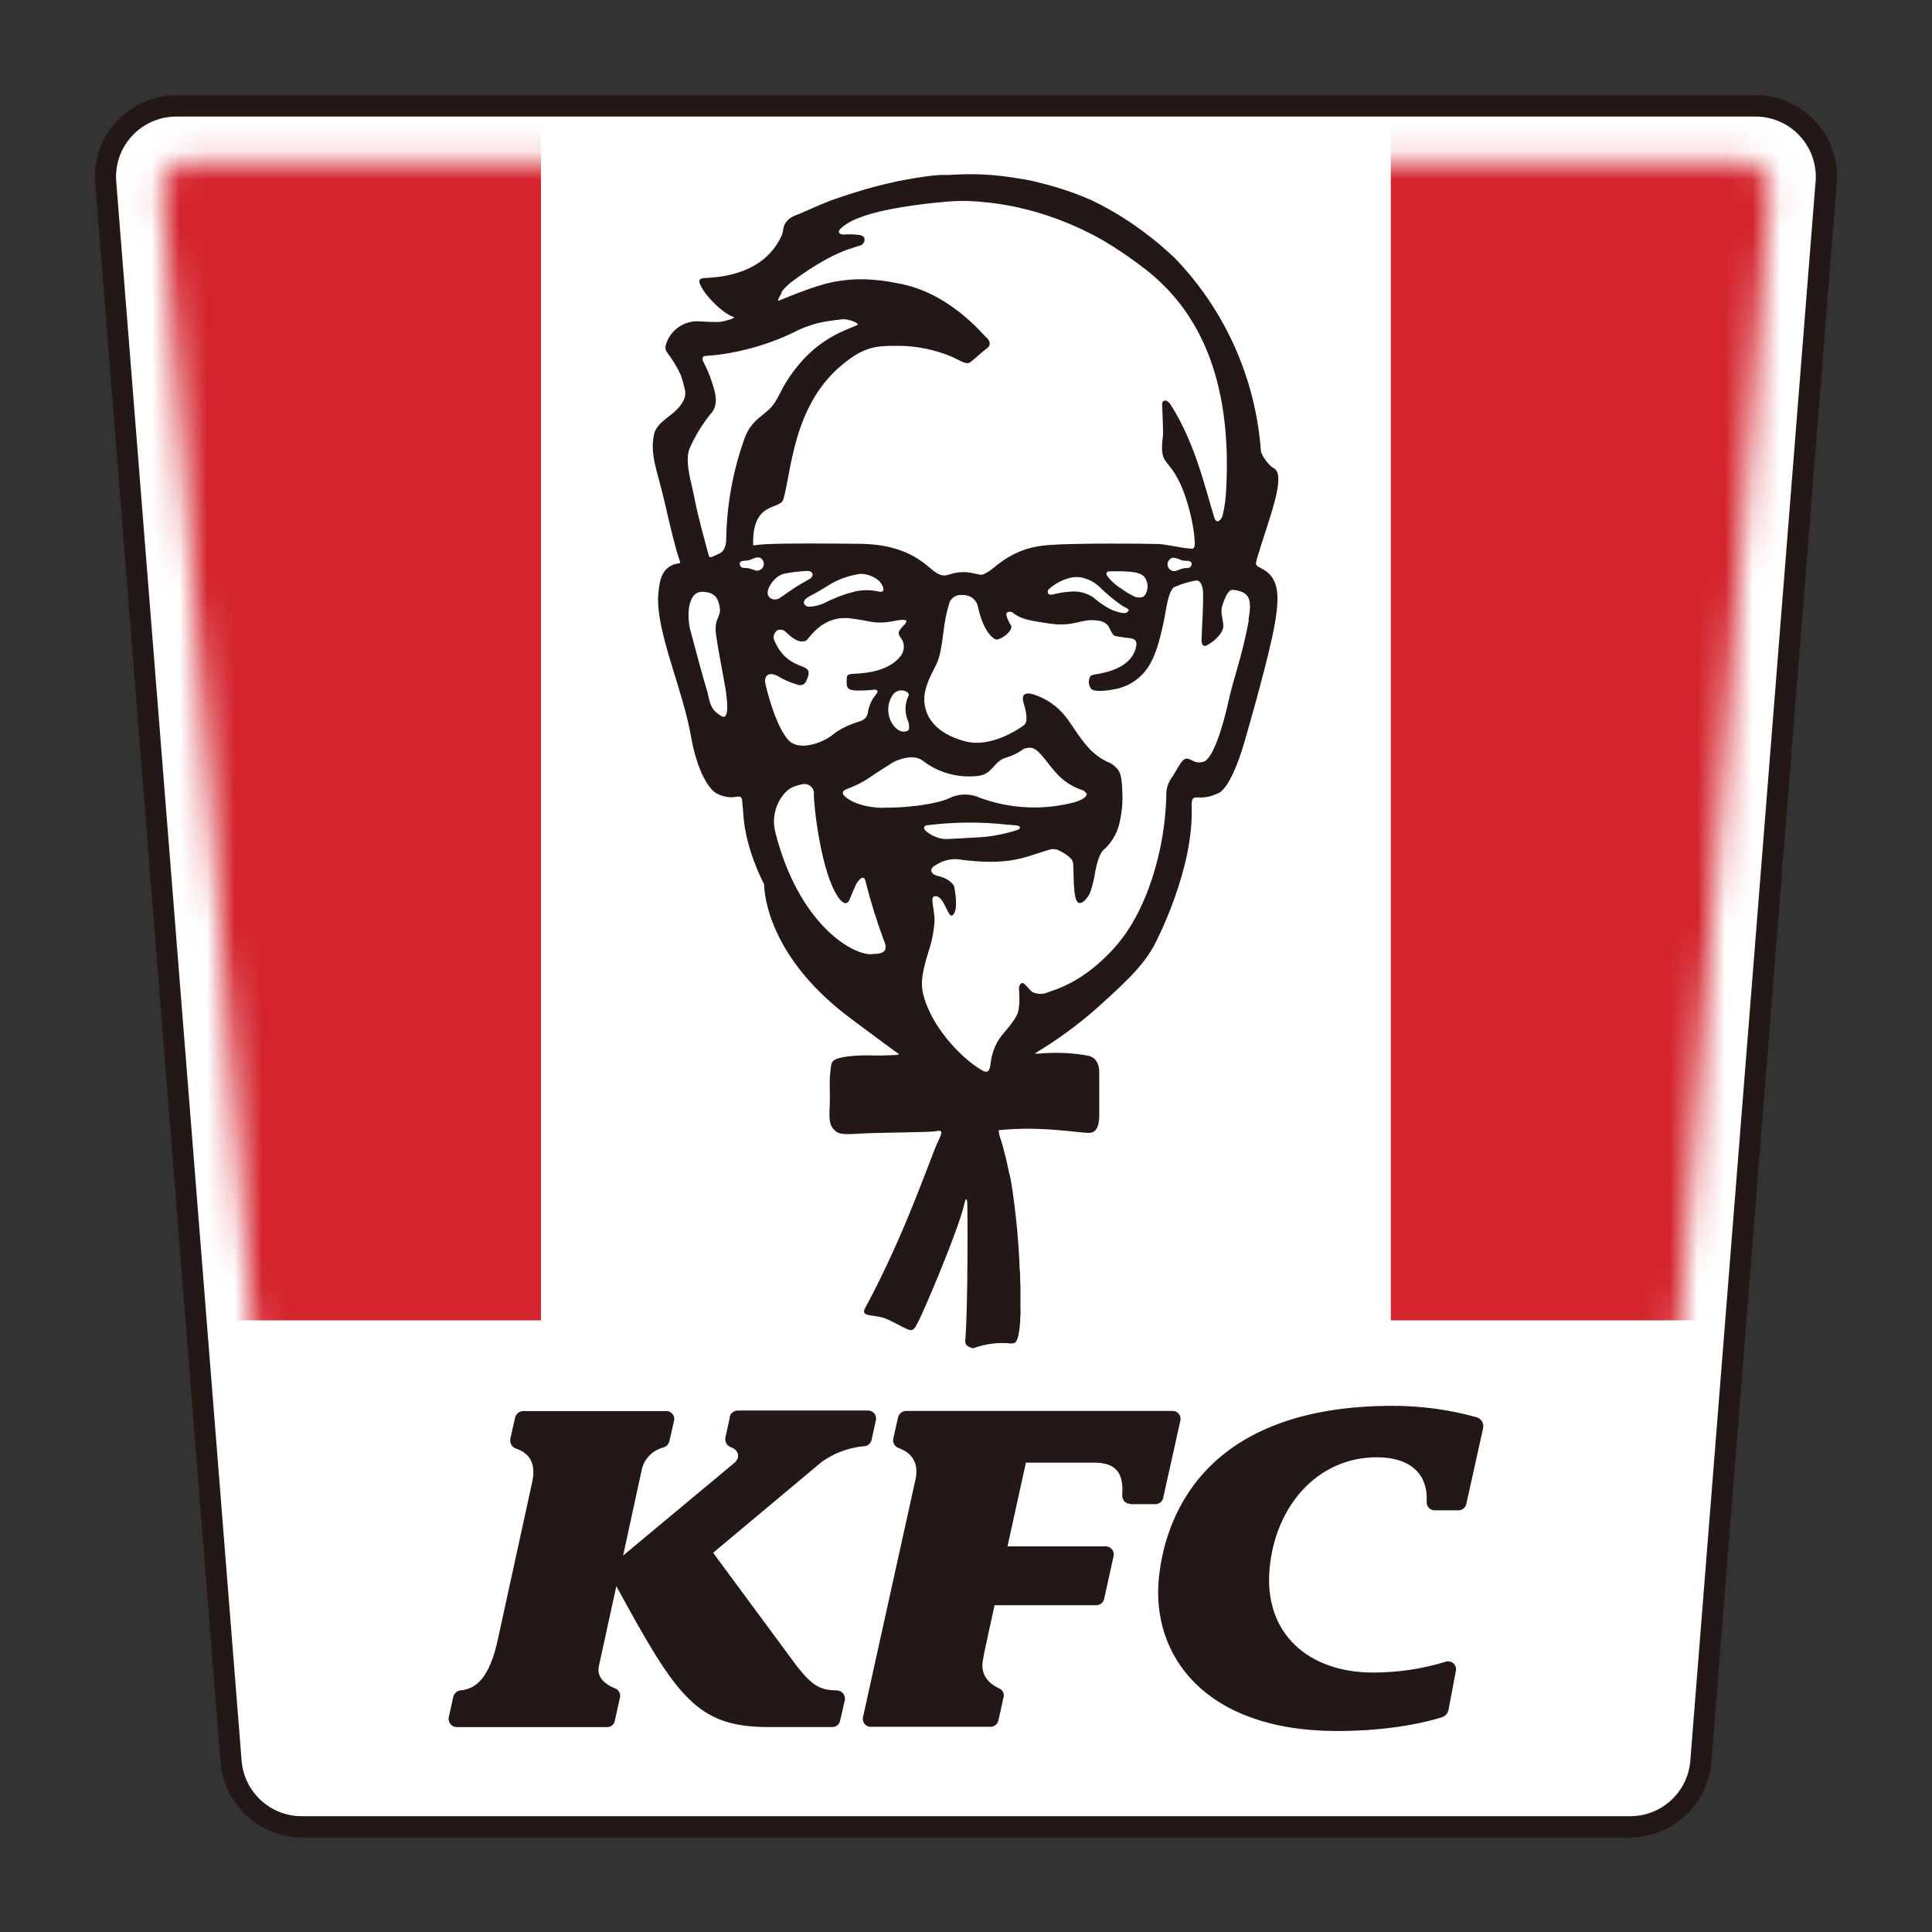
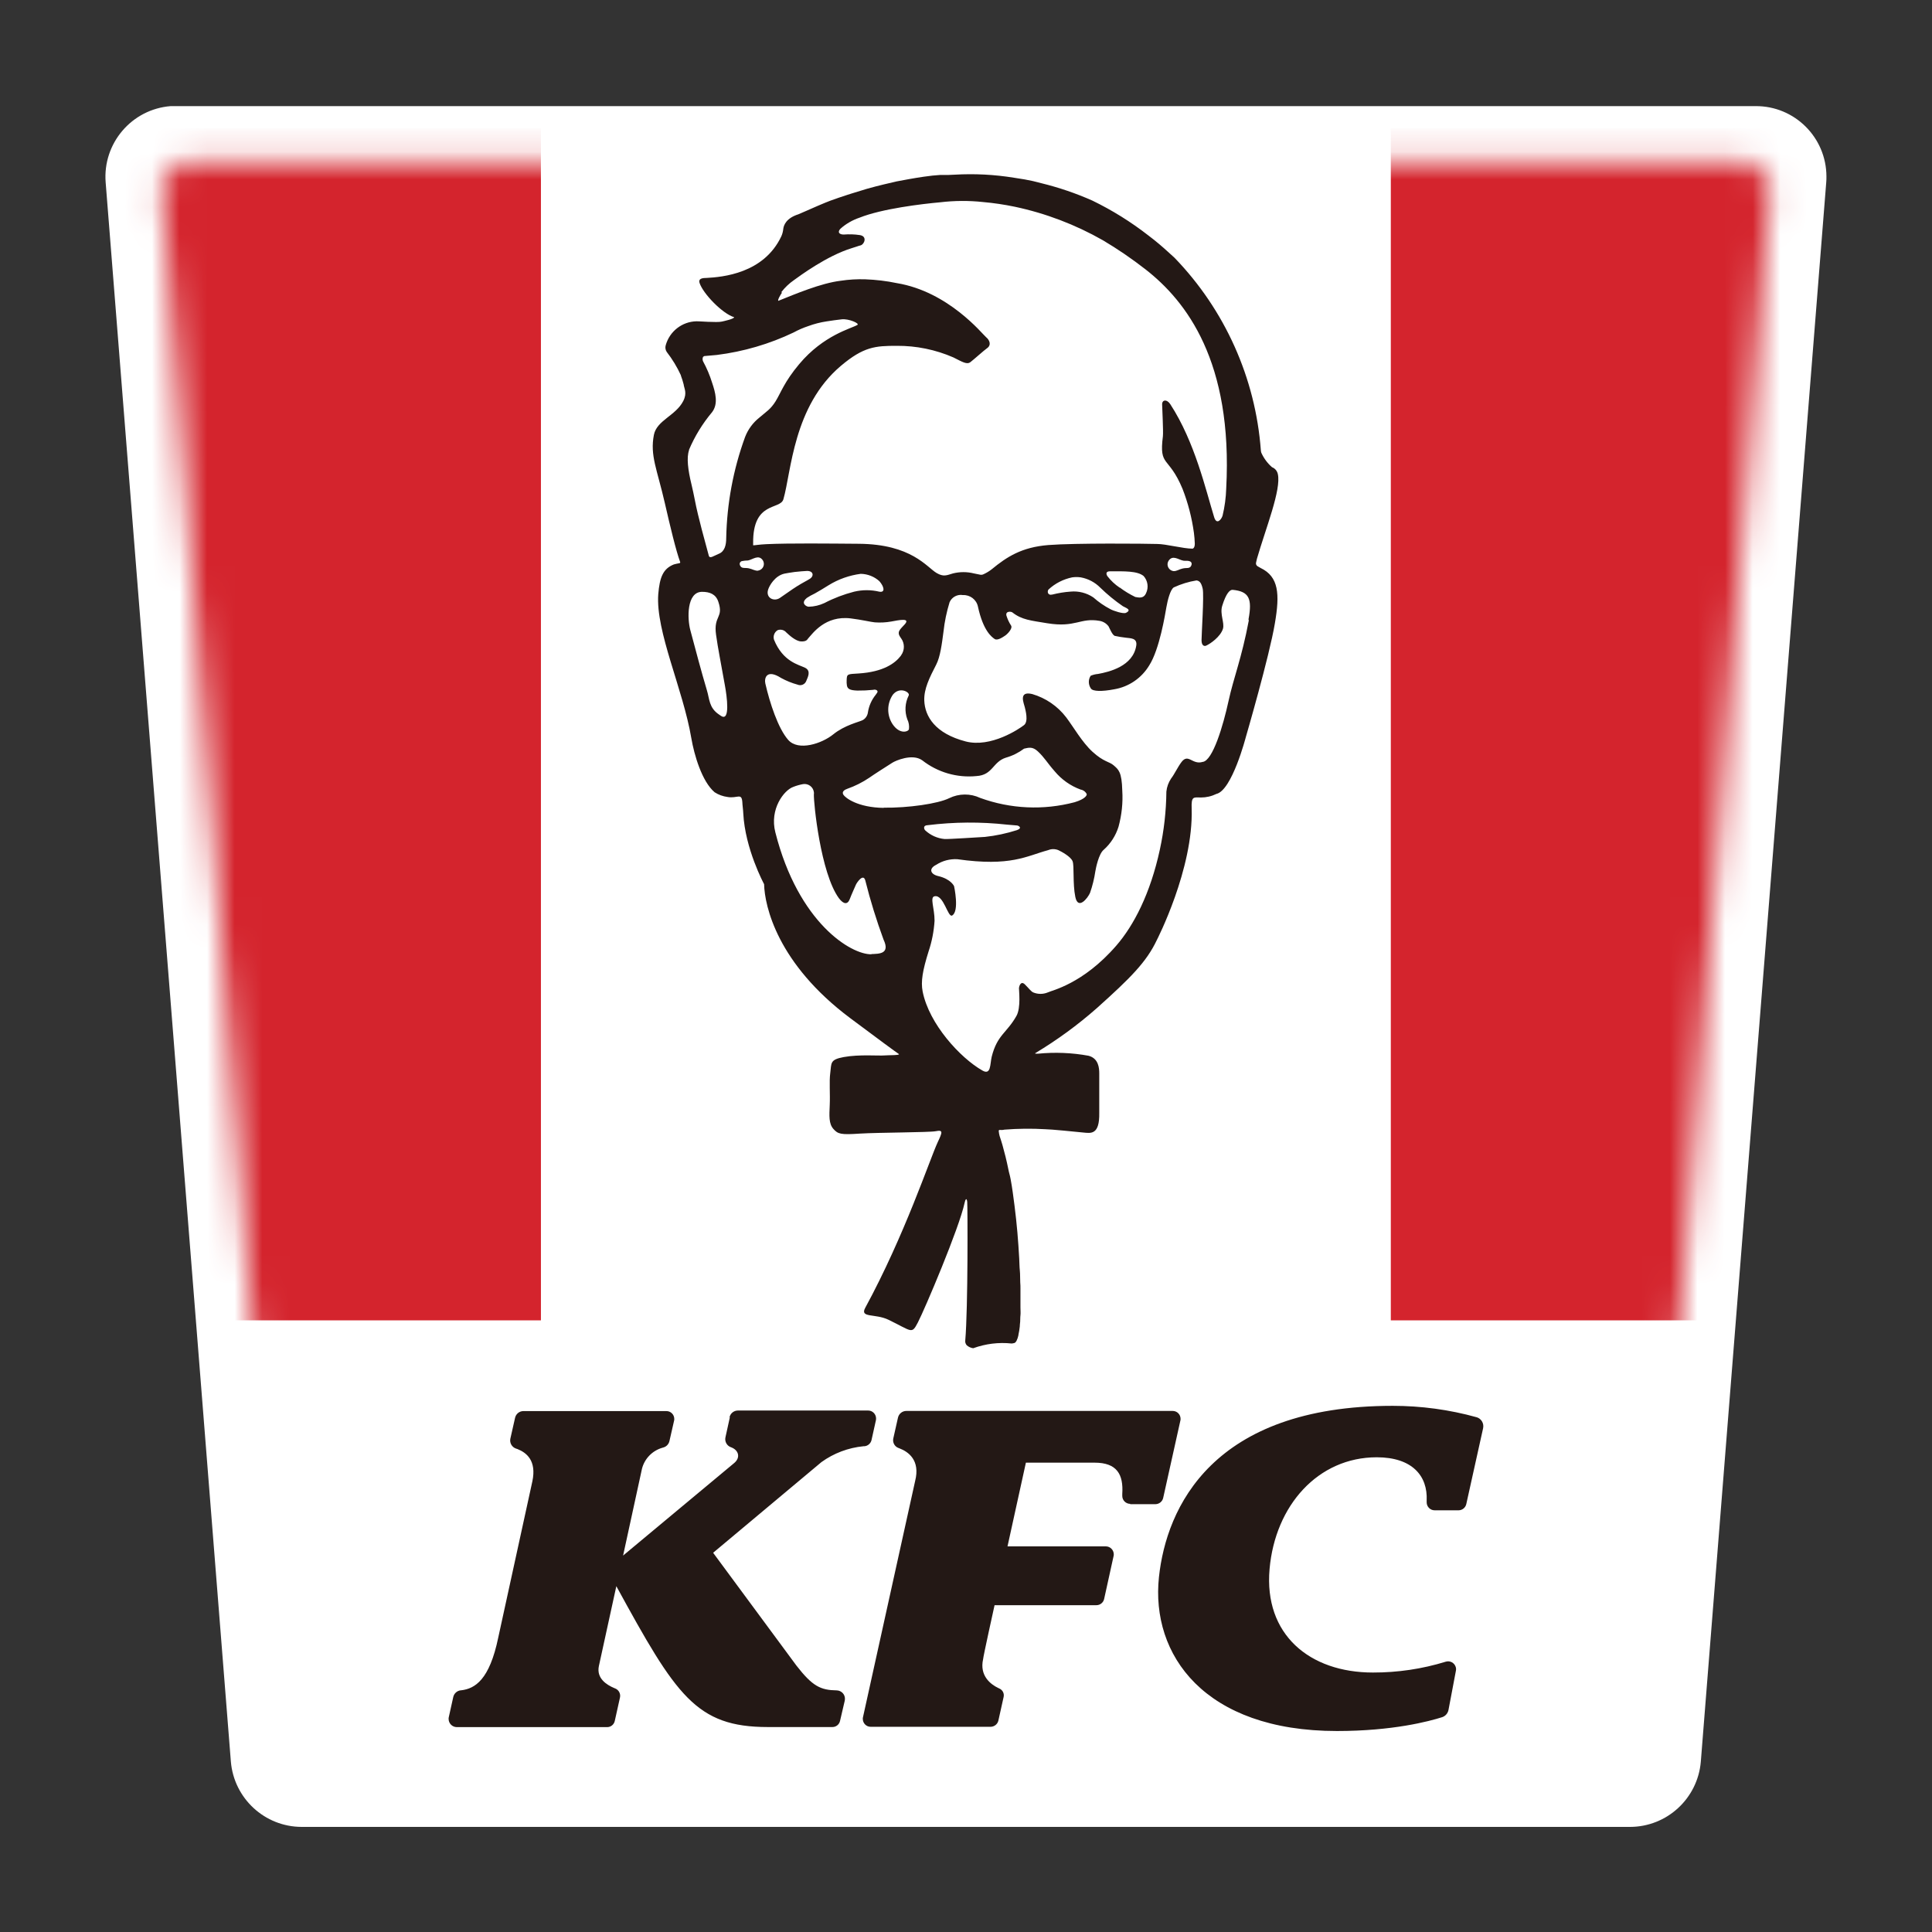
<svg xmlns="http://www.w3.org/2000/svg" width="70" height="70" viewBox="0 0 70 70" fill="none">
  <rect x="0" y="0" width="70" height="70" fill="#333333" stroke="none" />
-   <path d="M10.931 66.192C9.592 66.19 8.479 65.162 8.365 63.829L3.828 6.606C3.717 5.193 4.772 3.956 6.184 3.845C6.253 3.84 6.325 3.838 6.394 3.838H63.602C65.02 3.833 66.173 4.979 66.175 6.396C66.175 6.465 66.175 6.537 66.168 6.606L61.624 63.829C61.511 65.162 60.397 66.19 59.059 66.192H10.931Z" fill="white" />
-   <path d="M63.604 3.452H6.391C4.761 3.452 3.44 4.776 3.443 6.406C3.443 6.482 3.445 6.559 3.452 6.633L7.991 63.856C8.122 65.389 9.399 66.567 10.937 66.575H59.058C60.596 66.567 61.873 65.389 62.004 63.856L66.548 6.633C66.676 5.008 65.464 3.586 63.839 3.457C63.76 3.45 63.681 3.447 63.602 3.447L63.604 3.452ZM63.604 4.223C64.812 4.223 65.79 5.201 65.79 6.406C65.79 6.463 65.79 6.519 65.782 6.574L61.243 63.797C61.152 64.935 60.199 65.809 59.058 65.804H10.93C9.794 65.804 8.848 64.93 8.754 63.797L4.211 6.576C4.117 5.374 5.016 4.324 6.218 4.23C6.275 4.225 6.334 4.223 6.391 4.223H63.604Z" fill="#231815" />
+   <path d="M10.931 66.192C9.592 66.19 8.479 65.162 8.365 63.829L3.828 6.606C3.717 5.193 4.772 3.956 6.184 3.845H63.602C65.02 3.833 66.173 4.979 66.175 6.396C66.175 6.465 66.175 6.537 66.168 6.606L61.624 63.829C61.511 65.162 60.397 66.19 59.059 66.192H10.931Z" fill="white" />
  <mask id="mask0_1_23273" style="mask-type:luminance" maskUnits="userSpaceOnUse" x="5" y="5" width="60" height="60">
    <path d="M6.934 5.853C6.349 5.853 5.872 6.327 5.872 6.915C5.872 6.942 5.872 6.971 5.875 6.998L10.367 63.614C10.391 63.937 10.663 64.187 10.986 64.187H59.003C59.329 64.187 59.598 63.937 59.623 63.614L64.115 7.001C64.162 6.416 63.725 5.907 63.142 5.86C63.115 5.86 63.085 5.858 63.058 5.858H6.934V5.853Z" fill="white" />
  </mask>
  <g mask="url(#mask0_1_23273)">
    <path d="M19.599 4.643H4.204V47.839H19.599V4.643Z" fill="#D4242D" />
  </g>
  <mask id="mask1_1_23273" style="mask-type:luminance" maskUnits="userSpaceOnUse" x="5" y="5" width="60" height="60">
    <path d="M6.934 5.853C6.349 5.853 5.872 6.327 5.872 6.915C5.872 6.942 5.872 6.971 5.875 6.998L10.367 63.614C10.391 63.937 10.663 64.187 10.986 64.187H59.003C59.329 64.187 59.598 63.937 59.623 63.614L64.115 7.001C64.162 6.416 63.725 5.907 63.142 5.86C63.115 5.86 63.085 5.858 63.058 5.858H6.934V5.853Z" fill="white" />
  </mask>
  <g mask="url(#mask1_1_23273)">
    <path d="M65.787 4.643H50.392V47.839H65.787V4.643Z" fill="#D4242D" />
  </g>
  <path d="M27.685 32.039C27.705 32.827 28.162 34.914 30.809 36.892C31.913 37.717 32.419 38.089 32.565 38.188C32.639 38.24 32.172 38.228 32.051 38.24C31.844 38.26 31.137 38.196 30.572 38.299C30.058 38.393 30.13 38.517 30.081 38.885C30.041 39.176 30.081 39.64 30.063 40.035C30.046 40.431 30.026 40.712 30.194 40.902C30.362 41.092 30.463 41.119 31.162 41.072C31.829 41.031 33.671 41.031 33.901 40.986C34.187 40.927 34.14 41.031 33.975 41.384C33.693 41.989 32.777 44.757 31.347 47.389C31.147 47.76 31.71 47.585 32.19 47.817C33.056 48.236 33.027 48.353 33.256 47.916C33.503 47.441 34.755 44.493 34.948 43.587C34.973 43.468 35.022 43.367 35.044 43.544C35.059 43.673 35.076 47.397 34.973 48.57C34.965 48.632 34.985 48.693 35.025 48.74C35.091 48.8 35.175 48.837 35.261 48.849C35.709 48.686 36.185 48.627 36.657 48.678C36.694 48.674 36.733 48.666 36.77 48.654C36.795 48.634 36.815 48.609 36.83 48.582C36.862 48.518 36.884 48.451 36.899 48.38V48.365C36.921 48.266 36.938 48.167 36.948 48.066C36.948 48.007 36.958 47.945 36.963 47.886C36.968 47.827 36.963 47.73 36.973 47.654C36.983 47.577 36.973 47.466 36.973 47.372V46.683C36.973 46.562 36.973 46.597 36.965 46.463C36.958 46.333 36.965 46.182 36.951 46.041C36.936 45.9 36.936 45.742 36.928 45.594C36.921 45.446 36.909 45.285 36.899 45.13C36.889 44.977 36.874 44.811 36.862 44.653C36.847 44.495 36.832 44.332 36.815 44.169C36.797 44.006 36.778 43.846 36.758 43.683C36.738 43.52 36.716 43.362 36.694 43.201C36.672 43.041 36.647 42.885 36.617 42.725C36.588 42.564 36.56 42.505 36.531 42.349C36.501 42.196 36.467 42.053 36.432 41.907C36.395 41.759 36.36 41.626 36.321 41.487C36.289 41.376 36.254 41.268 36.217 41.157C36.2 41.095 36.19 41.033 36.185 40.969C36.197 40.914 36.267 40.954 36.338 40.939L36.392 40.929C36.886 40.89 37.383 40.885 37.877 40.914C38.059 40.914 38.998 41.008 39.262 41.035C39.526 41.06 39.842 41.122 39.828 40.324V39.201C39.828 39.201 39.828 39.178 39.828 39.166V38.993C39.828 38.993 39.828 38.981 39.828 38.976V38.897C39.828 38.704 39.808 38.349 39.44 38.252C38.835 38.141 38.215 38.117 37.603 38.178C37.509 38.178 37.489 38.178 37.516 38.154C38.306 37.679 39.05 37.136 39.741 36.526C40.959 35.435 41.539 34.854 41.912 34.064C41.912 34.064 43.245 31.481 43.176 29.293C43.161 28.851 43.236 28.888 43.507 28.895C43.705 28.895 43.897 28.851 44.073 28.765C44.638 28.636 45.137 26.712 45.137 26.712C45.137 26.712 45.991 23.784 46.191 22.586C46.374 21.519 46.332 20.897 45.678 20.581L45.569 20.519C45.52 20.492 45.495 20.435 45.51 20.381C45.522 20.336 45.535 20.282 45.542 20.242C45.861 19.139 46.428 17.741 46.298 17.175C46.273 17.062 46.196 16.97 46.088 16.928C45.922 16.783 45.791 16.605 45.7 16.405C45.69 16.375 45.685 16.346 45.683 16.316C45.488 13.696 44.381 11.229 42.556 9.34L42.314 9.12C42.127 8.949 41.882 8.737 41.606 8.53C40.978 8.041 40.299 7.618 39.583 7.27C38.986 7.004 38.366 6.794 37.731 6.638C37.63 6.611 37.529 6.586 37.427 6.561C37.269 6.524 37.022 6.48 36.743 6.44C36.029 6.324 35.306 6.287 34.585 6.329L34.36 6.339H34.064C33.903 6.347 33.688 6.371 33.466 6.403C33.106 6.455 32.718 6.529 32.481 6.574C32.214 6.638 31.854 6.715 31.404 6.843C31.219 6.897 31.034 6.954 30.849 7.013L30.693 7.063C30.493 7.127 30.293 7.196 30.088 7.27C29.94 7.322 29.317 7.591 29.179 7.655C29.115 7.685 29.024 7.725 28.927 7.764C28.485 7.905 28.394 8.159 28.379 8.298C28.369 8.389 28.347 8.475 28.31 8.559C27.675 9.91 26.181 10.039 25.589 10.071C25.433 10.071 25.297 10.1 25.346 10.251C25.473 10.639 26.171 11.362 26.599 11.493C26.599 11.555 26.233 11.634 26.157 11.651C25.986 11.695 25.277 11.634 25.24 11.641C24.714 11.649 24.258 12.007 24.119 12.513C24.097 12.592 24.109 12.678 24.156 12.75C24.359 13.012 24.532 13.296 24.67 13.597V13.609C24.709 13.711 24.741 13.817 24.769 13.923C24.786 14.076 24.907 14.234 24.754 14.533C24.48 15.064 23.796 15.229 23.692 15.755C23.546 16.504 23.806 16.995 24.09 18.235C24.285 19.089 24.495 19.961 24.643 20.361C24.65 20.378 24.643 20.398 24.623 20.405C24.623 20.405 24.618 20.405 24.616 20.405C24.556 20.418 24.445 20.438 24.416 20.45C24.018 20.608 23.902 20.922 23.85 21.529C23.751 22.88 24.747 24.962 25.048 26.745C25.151 27.347 25.43 28.313 25.892 28.705C26.033 28.797 26.194 28.854 26.359 28.876C26.72 28.94 26.873 28.705 26.897 29.073C26.897 29.147 26.927 29.352 26.93 29.466C26.994 30.753 27.678 32.022 27.678 32.022M28.31 10.584C28.438 10.416 28.594 10.268 28.769 10.147C28.969 10.004 29.95 9.271 30.861 8.991C31.031 8.942 31.073 8.917 31.182 8.89C31.318 8.853 31.436 8.559 31.15 8.517C30.957 8.488 30.762 8.483 30.57 8.498C30.412 8.498 30.332 8.416 30.448 8.29C30.651 8.107 30.89 7.972 31.147 7.885C31.957 7.562 33.397 7.389 34.069 7.329C34.582 7.268 35.101 7.265 35.615 7.32C36 7.354 36.385 7.411 36.765 7.49C37.884 7.727 38.961 8.137 39.956 8.703C40.494 9.021 41.013 9.377 41.507 9.762C42.981 10.913 44.673 13.096 44.428 17.701C44.418 18.03 44.374 18.358 44.297 18.679C44.26 18.813 44.083 19.04 43.991 18.738C43.687 17.753 43.295 16.017 42.403 14.647C42.28 14.454 42.09 14.476 42.107 14.674C42.107 14.758 42.154 15.634 42.134 15.807C41.991 16.938 42.337 16.491 42.845 17.711C43.045 18.225 43.184 18.761 43.258 19.306C43.273 19.427 43.287 19.566 43.29 19.699C43.29 19.869 43.208 19.879 43.208 19.879C42.865 19.879 42.25 19.709 41.922 19.709C41.549 19.697 38.956 19.672 37.985 19.748C37.017 19.825 36.479 20.176 35.933 20.625C35.842 20.697 35.743 20.756 35.637 20.805C35.6 20.823 35.558 20.83 35.518 20.823L35.286 20.776C35.037 20.714 34.778 20.714 34.528 20.776C34.296 20.845 34.185 20.907 33.935 20.761C33.577 20.551 33.029 19.716 31.115 19.702C30.031 19.694 28.609 19.677 27.769 19.716C27.5 19.729 27.357 19.758 27.288 19.758C27.288 19.731 27.288 19.702 27.288 19.674C27.273 18.146 28.27 18.484 28.384 18.089C28.671 17.099 28.737 14.718 30.466 13.256C31.293 12.557 31.723 12.53 32.491 12.53C33.197 12.525 33.896 12.668 34.543 12.95C34.869 13.113 35.032 13.219 35.16 13.12C35.289 13.022 35.632 12.71 35.775 12.607C35.918 12.503 35.864 12.328 35.728 12.217C35.592 12.105 34.373 10.569 32.493 10.258C32.118 10.179 31.738 10.135 31.355 10.12C31.056 10.11 30.757 10.127 30.463 10.172C29.742 10.258 28.804 10.658 28.199 10.9C28.167 10.863 28.29 10.661 28.33 10.607M43.144 20.526C43.068 20.61 42.996 20.561 42.838 20.601C42.712 20.63 42.628 20.702 42.514 20.692C42.381 20.672 42.287 20.549 42.304 20.415C42.309 20.378 42.322 20.346 42.342 20.314C42.492 20.094 42.705 20.284 42.875 20.314C42.959 20.329 43.018 20.304 43.102 20.334C43.186 20.363 43.196 20.442 43.144 20.524M40.571 21.294C40.398 21.178 40.245 21.035 40.119 20.87C40.065 20.776 40.077 20.699 40.223 20.699C40.736 20.699 41.206 20.682 41.435 20.87C41.588 21.04 41.623 21.287 41.524 21.492C41.43 21.707 41.243 21.645 41.134 21.63C40.936 21.534 40.746 21.42 40.571 21.287M40.798 22.203C40.702 22.253 40.334 22.129 40.233 22.072C40.01 21.956 39.803 21.813 39.613 21.645C39.371 21.482 39.079 21.408 38.79 21.435C38.568 21.45 38.346 21.487 38.131 21.541C37.951 21.586 37.936 21.42 37.99 21.359C38.23 21.136 38.526 20.986 38.845 20.919C38.949 20.904 39.055 20.904 39.158 20.919C39.428 20.968 39.675 21.099 39.865 21.292C40.119 21.539 40.393 21.764 40.684 21.964C40.788 22.025 41.028 22.092 40.788 22.208M32.873 26.061C32.928 26.172 32.948 26.295 32.933 26.419C32.916 26.51 32.599 26.628 32.335 26.231C32.125 25.905 32.133 25.485 32.352 25.167C32.599 24.863 32.98 25.083 32.925 25.196C32.79 25.465 32.77 25.776 32.873 26.061ZM29.216 21.675C29.312 21.61 29.414 21.554 29.52 21.504C29.671 21.42 29.843 21.317 30.019 21.206C30.374 20.986 30.772 20.845 31.187 20.791C31.436 20.796 31.676 20.889 31.861 21.057C32.031 21.25 32.086 21.477 31.861 21.438C31.56 21.366 31.246 21.366 30.945 21.438C30.574 21.534 30.214 21.67 29.873 21.848C29.693 21.932 29.498 21.979 29.3 21.983C29.221 21.983 28.996 21.858 29.226 21.672M28.898 21.228C28.661 21.376 28.433 21.549 28.256 21.665C28.041 21.808 27.742 21.665 27.828 21.371C27.87 21.225 28.078 20.857 28.426 20.783C28.473 20.776 28.646 20.741 28.789 20.724C28.959 20.704 29.132 20.692 29.229 20.687C29.476 20.677 29.503 20.875 29.335 20.976C29.226 21.045 29.053 21.129 28.898 21.23M24.961 16.304C25.171 15.807 25.453 15.348 25.799 14.935C26.033 14.629 25.922 14.224 25.799 13.861C25.717 13.595 25.606 13.335 25.473 13.091C25.45 13.039 25.45 12.982 25.473 12.93L25.517 12.901L25.971 12.861C26.937 12.74 27.875 12.466 28.754 12.046C28.925 11.952 29.103 11.876 29.288 11.814C29.503 11.735 29.725 11.678 29.952 11.644C30.122 11.617 30.323 11.589 30.495 11.57C30.752 11.54 31.155 11.72 31.066 11.772C30.849 11.903 29.843 12.135 28.957 13.192C28.414 13.839 28.288 14.239 28.102 14.538C27.915 14.837 27.769 14.908 27.51 15.133C27.28 15.316 27.102 15.558 26.996 15.832C26.567 17.007 26.337 18.245 26.312 19.497C26.312 19.731 26.265 19.978 26.043 20.065C25.86 20.139 25.712 20.26 25.68 20.129C25.561 19.684 25.29 18.726 25.176 18.119C25.139 17.926 25.097 17.736 25.053 17.548C24.927 17.035 24.87 16.573 24.966 16.311M26.053 25.89C25.682 25.643 25.71 25.322 25.611 25.006C25.411 24.334 25.196 23.524 25.013 22.835C24.9 22.421 24.872 21.443 25.438 21.443C25.722 21.443 25.937 21.532 26.026 21.801C26.228 22.398 25.845 22.295 25.944 22.998C26.013 23.497 26.115 23.989 26.265 24.836C26.337 25.226 26.465 26.164 26.122 25.937M27.473 20.677C27.359 20.689 27.26 20.618 27.13 20.591C26.999 20.564 26.895 20.603 26.836 20.524C26.776 20.445 26.794 20.363 26.875 20.331C26.949 20.317 27.026 20.307 27.102 20.307C27.273 20.274 27.483 20.079 27.636 20.297C27.71 20.41 27.68 20.561 27.567 20.635C27.535 20.655 27.5 20.67 27.463 20.675M27.732 24.781C27.68 24.562 27.779 24.231 28.3 24.564C28.49 24.668 28.69 24.749 28.898 24.806C29.019 24.858 29.159 24.801 29.209 24.68C29.209 24.675 29.214 24.67 29.216 24.663C29.263 24.544 29.399 24.307 29.169 24.194C28.94 24.08 28.369 23.979 28.043 23.176C28.004 23.045 28.058 22.904 28.174 22.833C28.285 22.791 28.411 22.823 28.488 22.914C28.594 23.013 28.831 23.233 29.026 23.24C29.221 23.248 29.246 23.174 29.283 23.129C29.441 22.959 29.893 22.292 30.824 22.406C31.212 22.453 31.567 22.539 31.696 22.549C31.896 22.564 32.093 22.554 32.291 22.519C32.572 22.467 32.99 22.378 32.785 22.616C32.614 22.808 32.478 22.887 32.627 23.097L32.649 23.127C32.782 23.309 32.782 23.559 32.649 23.742L32.634 23.766C32.427 24.036 31.999 24.344 31.113 24.401C30.708 24.426 30.683 24.411 30.676 24.643C30.671 24.71 30.676 24.776 30.686 24.841C30.71 24.957 30.784 25.011 31.063 25.021C31.256 25.023 31.446 25.014 31.639 24.994C31.73 24.967 31.836 25.023 31.78 25.1L31.728 25.174C31.579 25.359 31.481 25.579 31.446 25.811C31.431 25.93 31.36 26.036 31.254 26.093C31.123 26.159 30.602 26.273 30.192 26.606C29.782 26.94 28.927 27.226 28.559 26.809C28.191 26.391 27.89 25.465 27.732 24.774M31.577 34.575C30.844 34.597 28.927 33.442 28.093 30.16C27.875 29.315 28.406 28.631 28.737 28.513C28.853 28.466 28.977 28.431 29.1 28.409C29.288 28.382 29.461 28.51 29.488 28.698C29.493 28.725 29.493 28.752 29.488 28.779C29.476 29.083 29.73 31.629 30.394 32.543C30.565 32.77 30.71 32.78 30.787 32.58C30.863 32.38 30.972 32.15 31.009 32.059C31.036 31.992 31.278 31.622 31.352 31.903C31.533 32.627 31.755 33.341 32.012 34.042C32.261 34.568 31.851 34.556 31.575 34.568M32.024 29.271C31.068 29.259 30.624 28.903 30.557 28.794C30.488 28.686 30.602 28.611 30.7 28.579C30.979 28.481 31.246 28.347 31.491 28.182C31.661 28.061 32.105 27.779 32.333 27.634C32.441 27.564 33.054 27.29 33.414 27.547C33.972 27.984 34.676 28.189 35.383 28.118C35.975 28.081 35.963 27.604 36.447 27.451C36.684 27.384 36.906 27.273 37.104 27.125C37.274 27.088 37.41 27.043 37.603 27.224C37.845 27.448 37.934 27.629 38.213 27.945C38.462 28.244 38.785 28.473 39.151 28.607C39.25 28.624 39.334 28.686 39.376 28.777C39.376 28.819 39.324 28.947 38.936 29.066C37.805 29.365 36.612 29.31 35.513 28.91C35.158 28.742 34.743 28.747 34.39 28.92C33.985 29.12 32.906 29.276 32.014 29.264M36.849 30.076C36.469 30.197 36.079 30.281 35.684 30.323C35.373 30.34 34.387 30.407 34.222 30.399C33.96 30.375 33.716 30.264 33.523 30.086C33.479 30.044 33.429 29.903 33.612 29.898C34.565 29.78 35.531 29.772 36.486 29.878L36.844 29.908C36.894 29.908 37.067 29.997 36.844 30.078M45.246 22.482C44.986 23.86 44.697 24.549 44.512 25.399C44.32 26.283 43.939 27.574 43.571 27.606C43.199 27.718 43.058 27.288 42.811 27.606C42.667 27.797 42.556 28.046 42.43 28.209C42.337 28.35 42.277 28.51 42.26 28.681C42.253 29.389 42.174 30.093 42.023 30.785C41.68 32.373 41.08 33.531 40.445 34.262C39.233 35.659 38.096 35.887 37.961 35.958C37.793 36.027 37.605 36.027 37.437 35.958C37.351 35.919 37.284 35.815 37.133 35.667C36.983 35.519 36.923 35.741 36.919 35.798C36.914 35.855 36.998 36.511 36.827 36.81C36.474 37.435 36.131 37.492 35.931 38.289C35.867 38.559 35.911 38.974 35.587 38.783C34.797 38.331 33.664 37.109 33.429 35.924C33.358 35.563 33.429 35.161 33.644 34.472C33.765 34.114 33.837 33.738 33.861 33.36C33.861 32.901 33.681 32.506 33.861 32.474C34.192 32.4 34.343 33.259 34.498 33.17C34.768 33.017 34.568 32.108 34.568 32.108C34.568 32.108 34.459 31.849 33.987 31.74C33.718 31.676 33.632 31.476 33.921 31.333C34.145 31.187 34.412 31.118 34.679 31.13C36.63 31.407 37.19 31.014 37.978 30.802C38.096 30.753 38.227 30.753 38.346 30.802C38.467 30.859 38.79 31.034 38.86 31.2C38.929 31.365 38.86 32.012 38.961 32.498C39.062 32.985 39.41 32.543 39.494 32.35C39.583 32.096 39.647 31.832 39.687 31.565C39.707 31.444 39.808 30.943 39.986 30.792C40.24 30.567 40.425 30.278 40.526 29.955C40.642 29.528 40.69 29.086 40.662 28.644C40.645 27.96 40.522 27.883 40.356 27.735C40.191 27.587 39.995 27.616 39.578 27.233C39.205 26.89 38.894 26.34 38.63 25.991C38.321 25.586 37.889 25.29 37.4 25.147C36.886 25.023 37.101 25.49 37.131 25.626C37.151 25.717 37.274 26.14 37.101 26.273C36.931 26.406 35.904 27.103 34.985 26.863C33.891 26.577 33.511 25.967 33.488 25.379C33.474 24.962 33.674 24.559 33.921 24.08C34.066 23.801 34.126 23.334 34.185 22.882C34.224 22.522 34.298 22.169 34.405 21.82C34.486 21.633 34.689 21.524 34.891 21.561C35.148 21.549 35.378 21.724 35.432 21.976C35.622 22.858 35.933 23.08 36.037 23.151C36.141 23.223 36.341 23.08 36.42 23.028C36.499 22.976 36.696 22.774 36.635 22.668C36.56 22.554 36.504 22.43 36.464 22.302C36.427 22.132 36.635 22.154 36.679 22.188C37.022 22.458 37.346 22.482 37.941 22.581C38.981 22.751 39.129 22.371 39.84 22.495C39.971 22.517 40.087 22.588 40.166 22.695C40.213 22.786 40.299 22.998 40.386 23.038C40.519 23.067 40.655 23.09 40.793 23.105C40.944 23.129 41.213 23.105 41.169 23.391C41.053 24.139 40.191 24.344 39.786 24.418C39.692 24.426 39.6 24.448 39.516 24.485C39.425 24.626 39.43 24.808 39.526 24.947C39.598 25.053 39.924 25.06 40.371 24.974C40.899 24.885 41.361 24.569 41.638 24.11C42.013 23.527 42.218 22.243 42.26 22.003C42.302 21.764 42.398 21.364 42.529 21.282C42.791 21.161 43.068 21.075 43.352 21.03C43.455 21.047 43.522 21.097 43.576 21.331C43.628 21.566 43.534 22.984 43.534 23.196C43.534 23.411 43.648 23.421 43.705 23.391C43.848 23.327 44.218 23.075 44.31 22.781C44.374 22.566 44.191 22.25 44.283 21.951C44.426 21.487 44.564 21.361 44.663 21.371C45.255 21.428 45.377 21.687 45.236 22.44M53.499 51.348C53.669 51.397 53.773 51.57 53.736 51.746L53.126 54.497C53.096 54.627 52.98 54.721 52.847 54.721H51.977C51.819 54.721 51.691 54.59 51.691 54.432C51.691 54.428 51.691 54.425 51.691 54.42V54.368C51.733 53.472 51.165 52.8 49.883 52.8C47.752 52.8 46.201 54.548 45.999 56.848C45.789 59.221 47.446 60.599 49.743 60.599C50.636 60.601 51.528 60.47 52.383 60.206C52.536 60.159 52.696 60.246 52.743 60.396C52.758 60.441 52.76 60.488 52.75 60.535L52.481 61.957C52.456 62.078 52.37 62.177 52.254 62.216C51.782 62.367 50.464 62.718 48.441 62.718C43.638 62.718 41.69 59.957 41.991 57.139C42.26 54.63 43.919 50.936 50.461 50.936C51.489 50.936 52.513 51.074 53.504 51.35M26.433 51.348C26.465 51.205 26.591 51.106 26.737 51.106H31.456C31.614 51.106 31.742 51.237 31.742 51.395C31.742 51.412 31.742 51.429 31.738 51.449L31.577 52.175C31.55 52.296 31.446 52.388 31.323 52.4H31.286C30.735 52.454 30.209 52.652 29.762 52.975L25.838 56.26L28.856 60.347C29.441 61.1 29.73 61.236 30.318 61.246C30.485 61.251 30.619 61.389 30.614 61.557C30.614 61.577 30.611 61.599 30.607 61.619L30.436 62.352C30.407 62.483 30.293 62.574 30.16 62.574H27.821C25.218 62.574 24.497 61.433 22.331 57.47L21.699 60.362C21.603 60.811 21.981 61.046 22.255 61.162L22.292 61.177C22.423 61.231 22.494 61.369 22.462 61.508L22.274 62.355C22.245 62.485 22.131 62.577 21.998 62.577H16.553C16.387 62.577 16.254 62.443 16.254 62.278C16.254 62.256 16.254 62.233 16.261 62.214L16.422 61.488C16.451 61.357 16.56 61.258 16.694 61.243H16.708C17.207 61.184 17.736 60.87 18.054 59.325L19.289 53.669C19.447 52.916 19.072 52.63 18.746 52.501L18.694 52.484C18.546 52.432 18.459 52.279 18.491 52.126L18.662 51.37C18.694 51.227 18.82 51.126 18.965 51.126H24.146C24.304 51.126 24.43 51.254 24.43 51.41C24.43 51.429 24.43 51.449 24.425 51.467L24.255 52.212C24.23 52.321 24.151 52.41 24.043 52.442L24.003 52.454C23.638 52.558 23.354 52.847 23.26 53.215L22.576 56.361L26.596 53.013C26.838 52.815 26.767 52.548 26.5 52.442C26.342 52.395 26.248 52.235 26.285 52.074L26.443 51.355M40.949 54.487C40.791 54.487 40.662 54.358 40.662 54.2C40.662 54.19 40.662 54.178 40.662 54.168V54.131C40.709 53.415 40.465 52.995 39.66 52.995H37.17L36.504 56.028H40.067C40.225 56.028 40.354 56.159 40.354 56.317C40.354 56.334 40.354 56.351 40.349 56.371L40.005 57.934C39.976 58.065 39.86 58.159 39.726 58.159H36.035C36.035 58.159 35.62 60.033 35.62 60.115C35.484 60.715 35.891 61.026 36.168 61.159L36.21 61.179C36.328 61.231 36.392 61.359 36.363 61.485L36.173 62.34C36.143 62.471 36.027 62.562 35.894 62.565H31.545C31.387 62.565 31.261 62.436 31.261 62.278C31.261 62.258 31.261 62.241 31.266 62.224L33.157 53.66C33.35 52.904 32.908 52.598 32.59 52.477L32.557 52.464C32.417 52.415 32.335 52.269 32.365 52.121L32.535 51.365C32.567 51.222 32.693 51.121 32.839 51.121H42.49C42.648 51.121 42.774 51.249 42.774 51.407C42.774 51.427 42.774 51.444 42.769 51.462L42.144 54.274C42.114 54.405 41.998 54.497 41.865 54.499H40.949" fill="#231815" />
</svg>